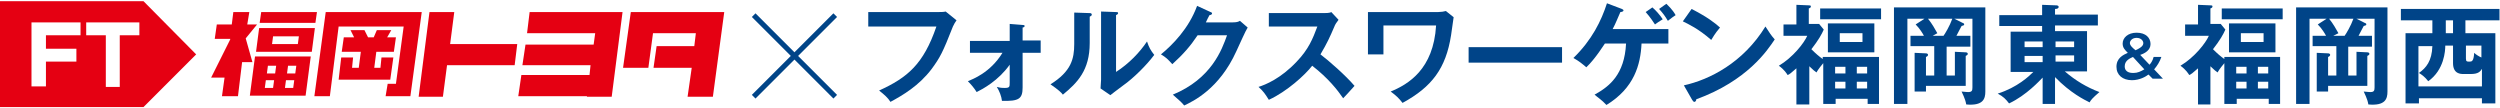
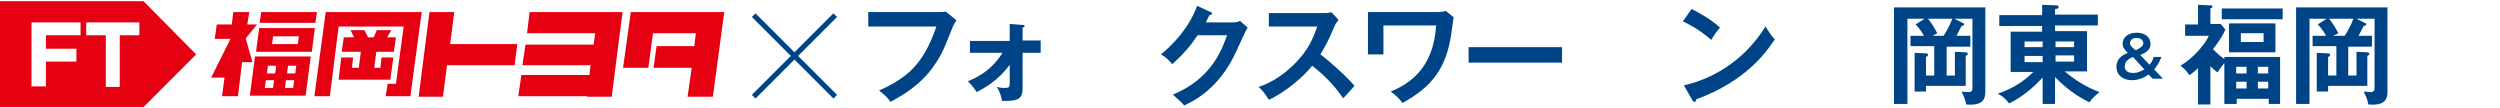
<svg xmlns="http://www.w3.org/2000/svg" version="1.1" id="レイヤー_1" x="0px" y="0px" viewBox="0 0 484.3 20.5" style="enable-background:new 0 0 484.3 20.5;" xml:space="preserve" preserveAspectRatio="xMinYMid" width="485" height="21">
  <style type="text/css">
	.st0{fill:#E50012;}
	.st1{fill:#004488;}
	.st2{fill:none;stroke:#004488;stroke-miterlimit:10;}
</style>
  <g>
    <g>
      <g>
        <path class="st0" d="M38,10.3L27.8,0H0v20.5h27.8L38,10.3z M15.6,6.6H8.9v2.6h5.9v2.5H8.9v4.8H6.1V4.1h9.5V6.6z M27,6.6h-3.8v10     h-2.7v-10h-3.8V4.1H27L27,6.6L27,6.6z" />
      </g>
      <g>
        <g>
          <g>
            <g>
              <g>
                <polygon class="st0" points="61.1,4.2 50.3,4.2 50.6,2.1 61.4,2.1        " />
                <path class="st0" d="M50.2,5.2l-0.6,4.6h10.8L61,5.2H50.2z M57.7,8.3h-5l0.2-1.5h5L57.7,8.3z" />
                <path class="st0" d="M49.4,10.7l-1,7.6h10.8l1-7.6H49.4z M52.9,16.8h-1.6l0.2-1.5h1.6L52.9,16.8z M53.3,14h-1.6l0.2-1.5h1.6         L53.3,14z M56.8,16.8h-1.6l0.2-1.5H57L56.8,16.8z M57.2,14h-1.6l0.2-1.5h1.6L57.2,14z" />
                <polygon class="st0" points="47.6,7.2 47.6,7.2 49.8,4.5 47.9,4.5 48.3,2.1 45.2,2.1 44.9,4.5 42,4.5 41.6,7.3 44.6,7.3          44.6,7.4 40.9,14.8 43.5,14.8 43,18.4 46.1,18.4 46.9,11.8 48.9,11.8        " />
              </g>
              <g>
                <polygon class="st0" points="76.3,9.8 76.7,7 75,7 75.8,5.6 73,5.6 72.4,7 71.3,7 70.6,5.6 67.9,5.6 68.6,7 66.6,7 66.2,9.8          69.9,9.8 69.5,12.9 68.2,12.9 68.4,10.9 66.1,10.9 65.6,15.2 75.6,15.2 76.2,10.9 73.9,10.9 73.7,12.9 72.5,12.9 72.9,9.8                 " />
                <polygon class="st0" points="81.7,2.1 63.1,2.1 60.9,18.4 63.9,18.4 65.6,4.9 78.2,4.9 76.7,16 75.1,16 74.7,18.4 79.5,18.4                 " />
              </g>
              <polygon class="st0" points="100.2,8.3 87.2,8.3 88,2.1 83.2,2.1 81.1,18.5 85.8,18.5 86.6,12.4 99.7,12.4       " />
              <polygon class="st0" points="122.2,2.1 120.7,12.9 125.6,12.9 126.5,6.2 134.8,6.2 134.5,8.7 127.2,8.7 126.6,12.9 134,12.9         133.2,18.5 138.1,18.5 140.3,2.1       " />
              <polygon class="st0" points="102.6,2.1 102.1,6.2 115.3,6.2 115,8.4 101.8,8.4 101.2,12.4 114.4,12.4 114.2,14.3 101,14.3         100.4,18.4 113.7,18.4 113.7,18.5 118.5,18.5 120.6,2.1       " />
            </g>
          </g>
        </g>
      </g>
    </g>
  </g>
  <g>
    <path class="st1" d="M181.8,2.1c0.4,0,1,0,1.4-0.1l2.1,1.7c-0.3,0.4-0.4,0.6-0.7,1.2c-2,5.1-2.5,6-4.1,8.2c-2.5,3.3-5.6,5.1-8,6.4   c-0.5-0.8-1.2-1.4-2.2-2.2c5.5-2.5,8.6-5.1,11.1-12.4h-13.2V2.1H181.8z" />
    <path class="st1" d="M187.9,10.1V7.7h7.7V4.4l2.5,0.2c0.3,0,0.4,0.1,0.4,0.2c0,0.2-0.3,0.3-0.4,0.3v2.5h3.5v2.4h-3.5v6.7   c0,2.2-0.7,2.7-4,2.6c-0.1-0.9-0.5-1.9-1-2.7c0.4,0.1,0.7,0.2,1.5,0.2c1,0,1-0.2,1-1.1v-3.4c-2.2,3.1-5.2,4.7-6.4,5.3   c-0.5-0.8-1.1-1.5-1.7-2.1c0.9-0.4,4.3-1.6,6.7-5.5H187.9z" />
-     <path class="st1" d="M211,2.3c0.2,0,0.5,0,0.5,0.3c0,0.2-0.2,0.3-0.4,0.4v5.1c0,5.3-2.4,7.7-5.2,10c-0.3-0.4-0.8-0.9-2.4-2   c4-2.5,4.6-4.9,4.6-7.8V2.2L211,2.3z M216.2,2.1c0.2,0,0.4,0,0.4,0.2s-0.2,0.3-0.4,0.4v11c2.5-1.6,4.6-3.8,6-5.9   c0.4,1.2,0.7,1.7,1.4,2.6c-1.4,1.9-4,4.5-6,5.9c-1.7,1.3-1.9,1.4-2.5,1.9l-1.9-1.3c0-0.6,0.1-1.1,0.1-1.7V2L216.2,2.1z" />
    <path class="st1" d="M238.8,4.1c0.7,0,1.1-0.1,1.4-0.3l1.5,1.3c-0.4,0.6-1.5,3.1-2.2,4.6c-3.3,7.3-8.4,9.7-10.1,10.5   c-0.4-0.5-0.8-0.9-2.2-2.1c7.5-3.1,9.5-8.7,10.5-11.5H232c-1.4,2.1-2.8,3.7-4.9,5.6c-0.9-1-1.2-1.3-2.2-1.9c2.2-1.8,5.4-5,7-9.4   l2.6,1.2c0.1,0,0.3,0.1,0.3,0.3c0,0.2-0.4,0.3-0.5,0.3c-0.3,0.5-0.4,0.8-0.7,1.4H238.8z" />
    <path class="st1" d="M245.8,5V2.3h10.7c0.3,0,1.1,0,1.4-0.2l1.4,1.5c-0.4,0.5-0.7,1-0.8,1.3c-0.9,2.1-1.4,3.2-2.7,5.4   c1.6,1.2,4.9,4.1,6.6,6.1c-0.7,0.8-1.9,2.1-2.2,2.4c-1.1-1.6-2.9-3.9-6-6.3c-1.4,1.8-4.9,5-8.4,6.6c-0.7-1.1-1-1.6-2-2.5   c1.3-0.4,4.3-1.6,7.4-4.9c2.3-2.4,3.1-4.4,4-6.8H245.8z" />
    <path class="st1" d="M278.6,2.1c0.5,0,1.2-0.1,1.5-0.2l1.5,1.2c-0.1,0.5-0.4,3-0.5,3.5c-1,6.4-3.7,10-9.4,13.1   c-0.7-0.9-1.2-1.4-2.3-2.2c3.4-1.4,8.3-4.3,8.8-12.8h-10.2v5.6h-3V2.1H278.6z" />
    <path class="st1" d="M302.6,8.9v3h-18.1v-3H302.6z" />
-     <path class="st1" d="M310.9,8.2c-0.1,0.1-1.8,2.9-3.6,4.6c-0.7-0.6-1.4-1.2-2.5-1.8c3.6-3.5,5.4-7.2,6.5-10.6l2.9,1.1   c0.1,0.1,0.3,0.1,0.3,0.3c0,0.2-0.4,0.3-0.6,0.3c-0.5,1.1-0.9,2.2-1.5,3.3h10.8v2.8H318c-0.2,4.1-1.4,8.6-6.8,11.9   c-0.8-0.9-2-1.7-2.3-2c2.9-1.6,5.8-3.9,6.1-9.9H310.9z M320.1,1.2c0.6,0.5,1.5,1.5,2,2.3c-0.5,0.3-1.4,0.9-1.5,1   c-0.2-0.3-0.9-1.4-1.8-2.4L320.1,1.2z M322.8,0.5c0.3,0.3,1.2,1.1,1.8,2.2c-0.3,0.2-0.9,0.6-1.5,1.1c-0.6-1-0.9-1.4-1.7-2.3   L322.8,0.5z" />
    <path class="st1" d="M327.7,1.5c3.1,1.6,4.5,2.7,5.5,3.6c-0.4,0.5-0.8,0.9-1.7,2.4c-2.5-2.2-4.5-3.1-5.5-3.6L327.7,1.5z    M326.2,16.3c5-1.1,11.5-4.4,15.8-11.4c0.8,1.2,1,1.6,1.8,2.5c-1.4,2.1-5.3,8-15.2,11.6c0,0.2-0.1,0.5-0.4,0.5   c-0.1,0-0.3-0.2-0.4-0.4L326.2,16.3z" />
-     <path class="st1" d="M353.2,10.8h10.8v9.1h-2.2v-1h-6.2v1h-2.4v-7.9c-1,1.2-1.2,1.6-1.3,1.8c-0.3-0.2-0.7-0.5-1.4-1.2v7.4H348v-7   c-1,0.9-1.4,1.2-1.7,1.3c-0.2-0.3-0.6-1-1.7-1.8c2.7-1.6,4.9-4.4,5.5-5.8h-4.6V4.5h2.5V0.7l2.4,0.1c0.2,0,0.4,0,0.4,0.2   s-0.1,0.3-0.4,0.4v3h2l0.9,1.1c-0.4,0.9-1,2-2.4,3.8c0.9,0.9,1.5,1.4,2.2,1.9V10.8z M364.4,1.4v2.1h-11.8V1.4H364.4z M363.1,9.9h-9   V4.3h9V9.9z M357.5,14v-1.3h-2V14H357.5z M357.5,16.9v-1.3h-2v1.3H357.5z M356.4,6.2v1.7h4.4V6.2H356.4z M361.7,14v-1.3h-2V14   H361.7z M359.7,15.6v1.3h2v-1.3H359.7z" />
    <path class="st1" d="M381.7,6.7v2.1h-4.6v5.6h1.6V9.8l2.1,0.1c0.2,0,0.4,0.1,0.4,0.3c0,0.2-0.2,0.3-0.4,0.4v5.8h-7.7v1.1h-2.2V10   l2.2,0.1c0.2,0,0.4,0.1,0.4,0.3c0,0.1-0.1,0.3-0.4,0.4v3.6h1.6V8.7h-4.6V6.7h2.6c-0.2-0.4-0.8-1.4-1.6-2.2l1.7-1.1h-3.3v16.5h-2.6   V1.2h17.7v16.3c0,1.4-0.4,2.8-3.7,2.5c-0.2-1.2-0.8-2.2-0.9-2.5c1,0.1,1.2,0.1,1.3,0.1c0.7,0,0.8-0.3,0.8-0.9V3.4h-3.5l1.6,0.8   c0.3,0.1,0.3,0.2,0.3,0.3c0,0.2-0.2,0.2-0.5,0.3c-0.3,0.5-0.5,1-1,1.9H381.7z M376.5,6.7c0.3-0.4,1.2-1.9,1.7-3.3h-4.7   c0.8,1,1.3,1.9,1.8,2.8l-0.9,0.5H376.5z" />
    <path class="st1" d="M398.2,19.9h-2.5v-5.1c-0.5,0.5-3.1,3.4-6.5,5c-0.7-0.9-1.1-1.3-2.2-1.9c3.8-1.2,6.1-3.4,6.9-4.2h-4.4V5.9h6.1   V4.8h-8.3V2.7h8.3v-2l2.7,0.1c0.1,0,0.5,0,0.5,0.3c0,0.3-0.3,0.4-0.7,0.4v1.1h8.3v2.1h-8.3v1.1h6.2v7.8h-4.3c2.1,1.8,4.3,3.1,6.7,4   c-1.4,1.2-1.7,1.6-1.9,2c-1-0.5-3.7-1.8-6.7-4.9V19.9z M395.7,7.8h-3.5v1.1h3.5V7.8z M395.7,10.6h-3.5v1.2h3.5V10.6z M398.2,8.9   h3.6V7.8h-3.6V8.9z M398.2,11.7h3.6v-1.2h-3.6V11.7z" />
  </g>
  <g>
    <path class="st1" d="M430.9,10.8h10.8v9.1h-2.2v-1h-6.2v1h-2.4v-7.9c-1,1.2-1.2,1.6-1.3,1.8c-0.3-0.2-0.7-0.5-1.4-1.2v7.4h-2.4v-7   c-1,0.9-1.4,1.2-1.7,1.3c-0.2-0.3-0.6-1-1.7-1.8c2.7-1.6,4.9-4.4,5.5-5.8h-4.6V4.5h2.5V0.7l2.4,0.1c0.2,0,0.4,0,0.4,0.2   s-0.1,0.3-0.4,0.4v3h2l0.9,1.1c-0.4,0.9-1,2-2.4,3.8c0.9,0.9,1.5,1.4,2.2,1.9V10.8z M442.2,1.4v2.1h-11.8V1.4H442.2z M440.8,9.9h-9   V4.3h9V9.9z M435.2,14v-1.3h-2V14H435.2z M435.2,16.9v-1.3h-2v1.3H435.2z M434.1,6.2v1.7h4.4V6.2H434.1z M439.4,14v-1.3h-2V14   H439.4z M437.4,15.6v1.3h2v-1.3H437.4z" />
-     <path class="st1" d="M459.5,6.7v2.1h-4.6v5.6h1.6V9.8l2.1,0.1c0.2,0,0.4,0.1,0.4,0.3c0,0.2-0.2,0.3-0.4,0.4v5.8H451v1.1h-2.2V10   l2.2,0.1c0.2,0,0.4,0.1,0.4,0.3c0,0.1-0.1,0.3-0.4,0.4v3.6h1.6V8.7H448V6.7h2.6c-0.2-0.4-0.8-1.4-1.6-2.2l1.7-1.1h-3.3v16.5h-2.6   V1.2h17.7v16.3c0,1.4-0.4,2.8-3.7,2.5c-0.2-1.2-0.8-2.2-0.9-2.5c1,0.1,1.2,0.1,1.3,0.1c0.7,0,0.8-0.3,0.8-0.9V3.4h-3.5l1.6,0.8   c0.3,0.1,0.3,0.2,0.3,0.3c0,0.2-0.2,0.2-0.5,0.3c-0.3,0.5-0.5,1-1,1.9H459.5z M454.2,6.7c0.3-0.4,1.2-1.9,1.7-3.3h-4.7   c0.8,1,1.3,1.9,1.8,2.8L452,6.7H454.2z" />
-     <path class="st1" d="M477.7,6.2h5.7v13.6h-2.6v-1h-12.2v1H466V6.2h5.2V3.7h-6.1V1.5h19.1v2.2h-6.6V6.2z M480.8,16.3v-3.2   c-0.3,0.5-0.7,1-2.1,1h-1.5c-0.5,0-2,0-2-2.1V8.6h-1.5c0,1-0.2,4.7-3.3,6.9c-0.7-0.9-1.3-1.3-1.8-1.6c1.4-1,2.5-2.3,2.6-5.2h-2.7   v7.8H480.8z M475.2,3.7h-1.4v2.5h1.4V3.7z M477.7,11.1c0,0.6,0.2,0.6,0.7,0.6c0.4,0,0.8,0,0.9-1.7c0.3,0.3,0.9,0.7,1.4,0.9V8.6h-3   V11.1z" />
+     <path class="st1" d="M459.5,6.7v2.1h-4.6v5.6h1.6V9.8l2.1,0.1c0.2,0,0.4,0.1,0.4,0.3c0,0.2-0.2,0.3-0.4,0.4v5.8H451v1.1h-2.2V10   l2.2,0.1c0.2,0,0.4,0.1,0.4,0.3c0,0.1-0.1,0.3-0.4,0.4v3.6h1.6V8.7H448V6.7h2.6c-0.2-0.4-0.8-1.4-1.6-2.2l1.7-1.1h-3.3v16.5h-2.6   V1.2h17.7v16.3c0,1.4-0.4,2.8-3.7,2.5c-0.2-1.2-0.8-2.2-0.9-2.5c1,0.1,1.2,0.1,1.3,0.1c0.7,0,0.8-0.3,0.8-0.9V3.4h-3.5l1.6,0.8   c0.3,0.1,0.3,0.2,0.3,0.3c0,0.2-0.2,0.2-0.5,0.3c-0.3,0.5-0.5,1-1,1.9z M454.2,6.7c0.3-0.4,1.2-1.9,1.7-3.3h-4.7   c0.8,1,1.3,1.9,1.8,2.8L452,6.7H454.2z" />
  </g>
  <g>
    <path class="st1" d="M416.4,12.3c0.2-0.2,0.6-0.7,0.8-1.5h1.5c-0.3,0.9-0.8,1.7-1.4,2.4l1.7,1.8H417l-0.8-0.8   c-0.5,0.4-1.7,1.1-3.2,1.1c-1.8,0-3-1-3-2.6c0-1.7,1.3-2.3,2.2-2.7c-0.6-0.6-1-1-1-1.8c0-1.1,1-2.1,2.7-2.1c1.8,0,2.7,1,2.7,2.2   c0,1.2-1.1,1.8-2,2.1L416.4,12.3z M413.2,10.8c-0.4,0.2-1.6,0.6-1.6,1.8c0,1.3,1.3,1.3,1.7,1.3c0.8,0,1.4-0.3,2.1-0.7L413.2,10.8z    M415.2,8.1c0-0.4-0.4-1-1.3-1c-0.9,0-1.3,0.6-1.3,1c0,0.5,0.6,1,1.1,1.4C415,8.9,415.2,8.5,415.2,8.1z" />
  </g>
  <line class="st2" x1="146" y1="18.5" x2="161.8" y2="2.7" />
  <line class="st2" x1="146" y1="2.7" x2="161.8" y2="18.5" />
</svg>